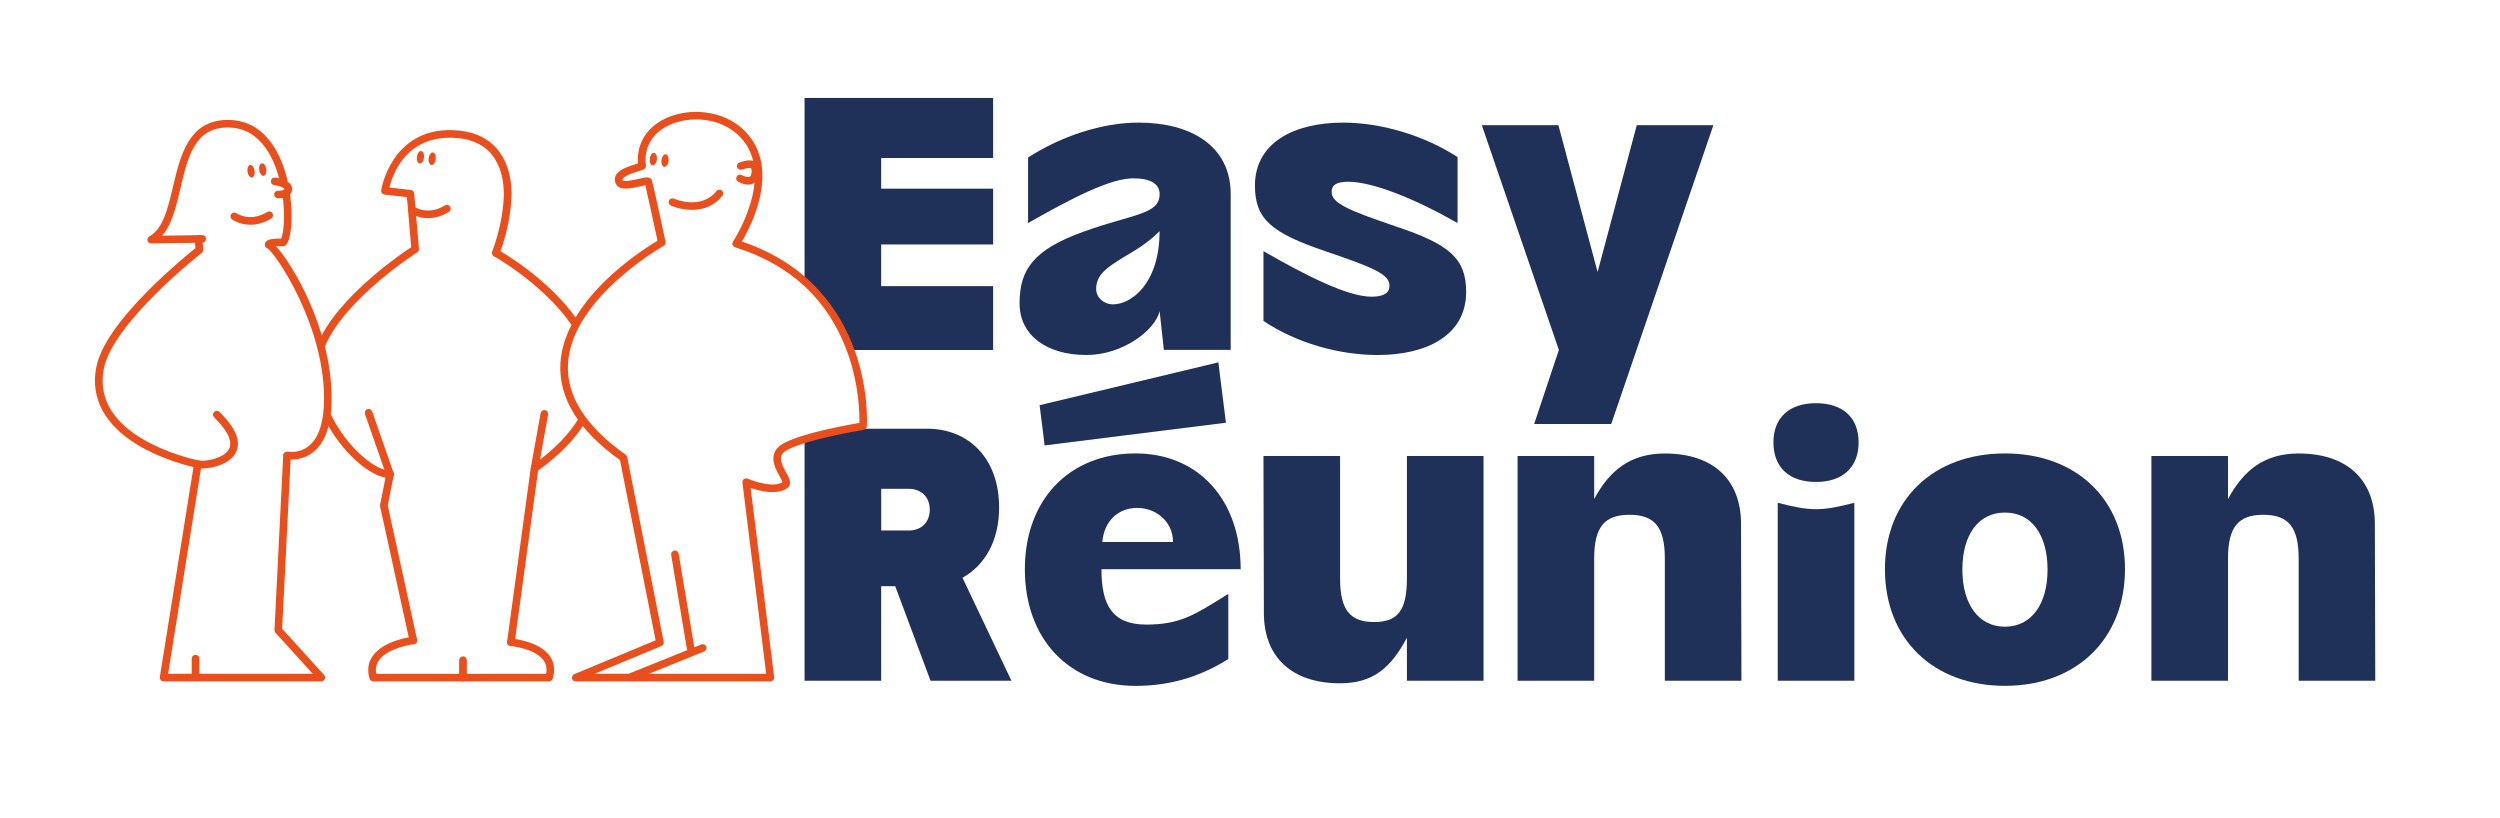
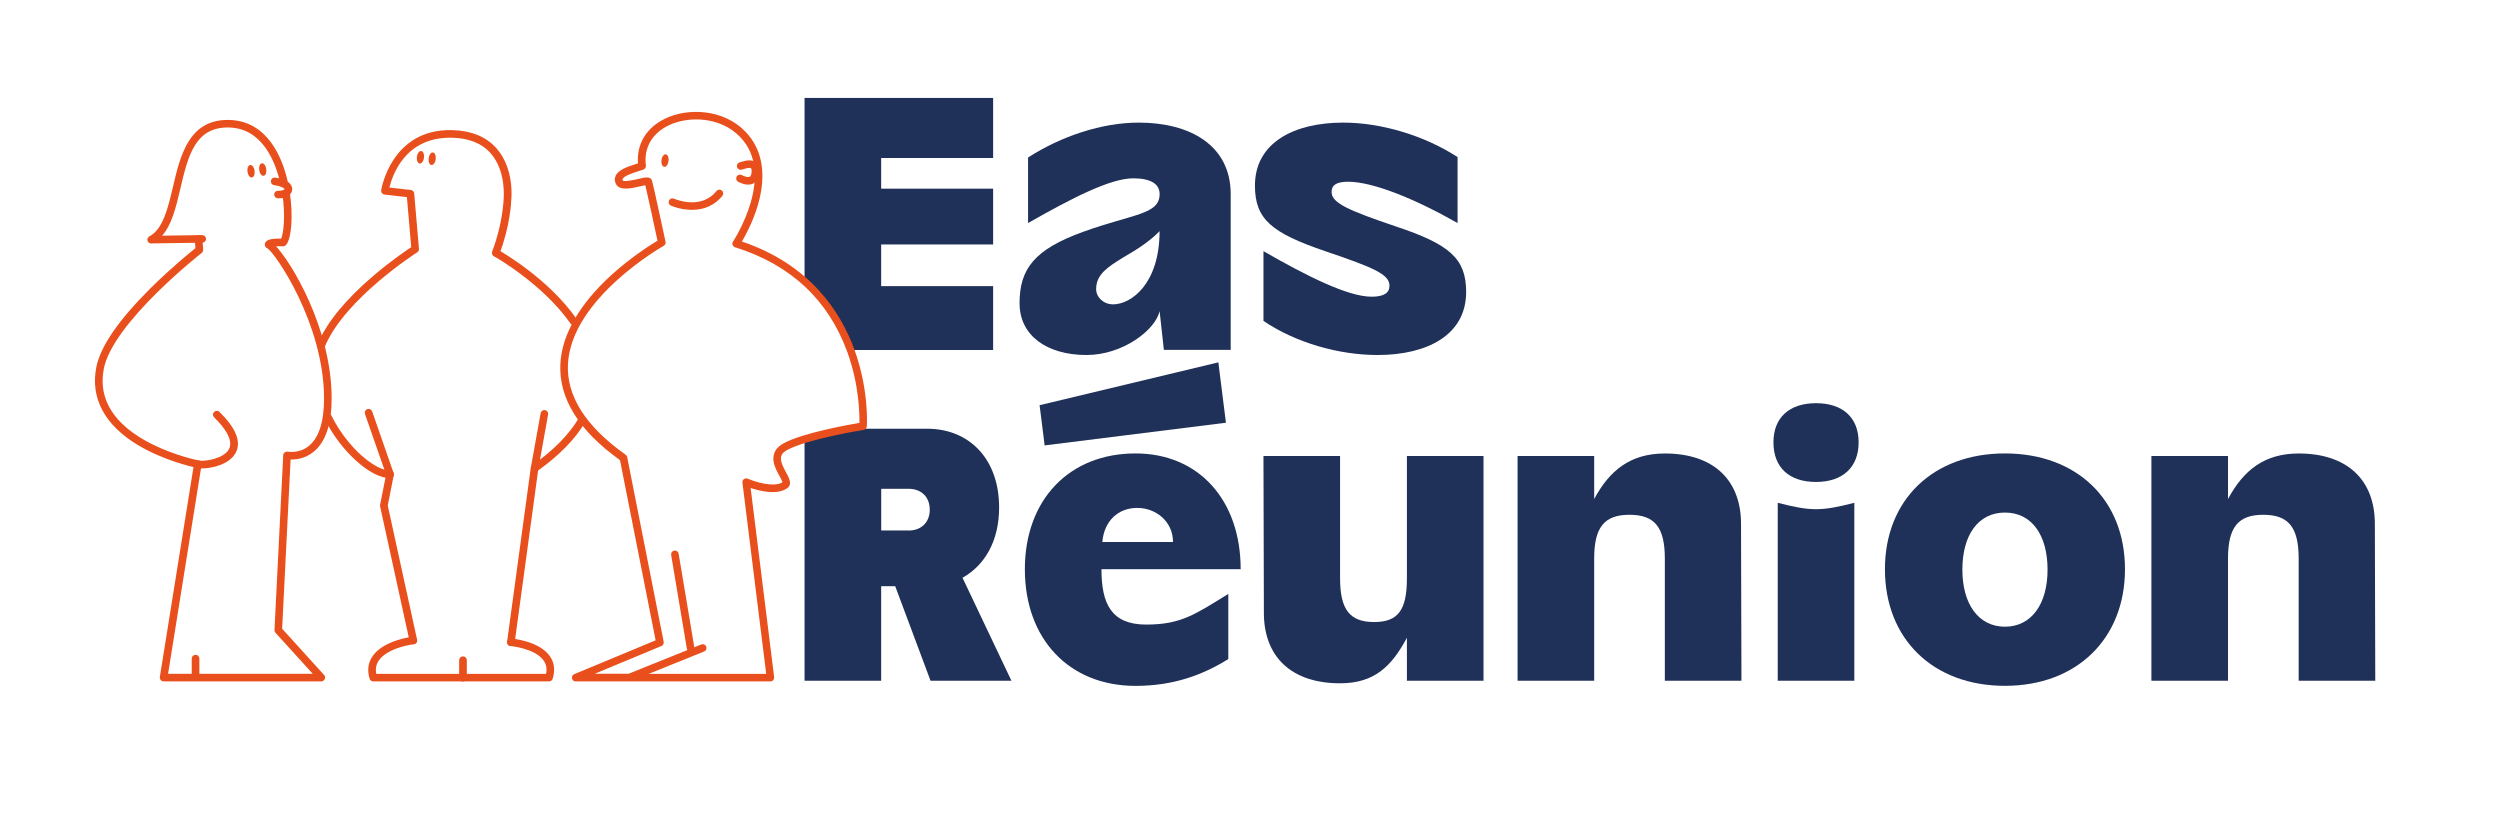
<svg xmlns="http://www.w3.org/2000/svg" id="Calque_1" viewBox="0 0 483.65 158.17">
  <defs>
    <style>.cls-1{fill:#e94f1c;stroke:#e94f1c;stroke-miterlimit:10;stroke-width:.3px;}.cls-2{fill:#1f3059;}</style>
  </defs>
  <path class="cls-1" d="m89.57,131.7c-.32,0-.59-.26-.59-.59v-3.39c0-.32.26-.59.59-.59s.59.26.59.59v3.39c0,.32-.26.59-.59.59Z" />
  <ellipse class="cls-1" cx="83.61" cy="30.71" rx="1.07" ry=".54" transform="translate(43.09 110.03) rotate(-83.11)" />
  <ellipse class="cls-1" cx="81.34" cy="30.43" rx="1.07" ry=".54" transform="translate(41.37 107.53) rotate(-83.11)" />
  <path class="cls-1" d="m106.22,131.68h-34.01c-.26,0-.49-.17-.56-.42-.47-1.54-.3-2.94.49-4.14,2.03-3.1,7.52-3.78,7.75-3.8.32-.04.61.19.65.51.04.32-.19.61-.51.65-.05,0-5.18.64-6.91,3.28-.53.81-.68,1.71-.45,2.75h33.1c.24-1.07.09-1.98-.45-2.77-1.67-2.46-6.49-2.9-6.54-2.91-.32-.03-.56-.31-.53-.63.03-.32.31-.55.63-.53.22.02,5.42.49,7.41,3.41.81,1.19.97,2.6.49,4.18-.07.25-.3.42-.56.42Z" />
  <path class="cls-1" d="m75.45,92.35c-3.73,0-9.46-5.21-12.51-11.37-.14-.29-.02-.64.26-.78.29-.14.64-.02.78.26,3.13,6.32,8.55,10.72,11.46,10.72.32,0,.59.26.59.59s-.26.59-.59.59Z" />
  <path class="cls-1" d="m62.23,67.23c-.08,0-.15-.02-.23-.05-.3-.13-.44-.47-.31-.77,1.72-4.04,5.33-8.42,10.73-13.02,3.33-2.83,6.35-4.88,7.29-5.49l-.85-9.9-4.46-.51c-.16-.02-.3-.1-.4-.23-.1-.13-.14-.29-.11-.44.02-.12,1.9-11.79,13.57-11.5,3.69.09,6.55,1.27,8.51,3.51,3.34,3.82,2.84,9.34,2.79,9.82-.01.42-.22,5.08-2.3,10.47-.12.3-.46.45-.76.34-.3-.12-.45-.45-.34-.76,2.05-5.34,2.22-10.06,2.22-10.11,0-.02,0-.03,0-.05,0-.05.57-5.43-2.51-8.95-1.73-1.98-4.3-3.03-7.65-3.1-.12,0-.25,0-.37,0-8.98,0-11.39,7.67-11.9,9.92l4.31.49c.28.03.49.25.52.53l.92,10.72c.02.22-.09.43-.27.54-.14.09-13.93,8.91-17.87,18.18-.09.22-.31.36-.54.36Z" />
-   <path class="cls-1" d="m82.82,42.06c-2.04,0-3.38-.94-3.47-1-.26-.19-.32-.55-.14-.82.19-.26.55-.32.81-.14.11.08,2.72,1.85,6.13-.23.28-.17.64-.08.8.19.17.28.08.64-.19.8-1.46.9-2.81,1.19-3.95,1.19Z" />
  <path class="cls-1" d="m79.96,124.49c-.27,0-.51-.19-.57-.46l-5.71-26.1c-.02-.08-.02-.16,0-.24l1.2-6.04c.06-.32.37-.52.69-.46.32.06.52.37.46.69l-1.17,5.92,5.68,25.98c.07.32-.13.63-.45.7-.04,0-.08.01-.13.01Z" />
  <path class="cls-1" d="m98.83,124.84s-.05,0-.08,0c-.32-.04-.54-.34-.5-.66l4.58-33.64c.02-.16.11-.31.24-.4,4.13-2.92,7.16-6,9.01-9.15.16-.28.52-.37.8-.21.28.16.37.52.21.8-1.9,3.24-4.97,6.39-9.13,9.36l-4.55,33.39c-.04.29-.29.51-.58.51Z" />
  <path class="cls-1" d="m111,62.79c-.18,0-.37-.09-.48-.25-5.4-7.74-14.73-13.01-14.82-13.06-.28-.16-.38-.51-.23-.8s.51-.38.8-.23c.39.22,9.66,5.45,15.21,13.41.18.27.12.63-.15.81-.1.07-.22.11-.33.11Z" />
  <path class="cls-1" d="m103.41,91.2s-.07,0-.1,0c-.32-.06-.53-.36-.47-.68l1.9-10.56c.06-.32.36-.53.68-.47.32.06.53.36.47.68l-1.9,10.56c-.05.28-.3.48-.58.48Z" />
  <path class="cls-1" d="m75.45,92.35c-.24,0-.47-.15-.55-.39l-4.15-11.92c-.11-.31.06-.64.36-.75.3-.11.64.05.75.36l4.15,11.92c.11.31-.06.64-.36.75-.06.02-.13.03-.19.03Z" />
  <path class="cls-1" d="m29.25,46.96c-.27,0-.5-.18-.57-.44-.07-.26.05-.53.29-.66,2.7-1.45,3.64-5.45,4.64-9.69,1.41-6.01,3.02-12.82,10.44-12.82.05,0,.11,0,.16,0,7.48.1,10.27,7.34,11.27,11.65.07.31-.12.63-.44.7-.32.07-.63-.12-.7-.44-.92-3.98-3.47-10.66-10.14-10.75-.05,0-.1,0-.15,0-6.5,0-7.86,5.79-9.3,11.92-.87,3.71-1.7,7.24-3.74,9.32l8.11-.12h0c.32,0,.58.26.59.58,0,.32-.25.59-.58.59l-9.88.14h0Z" />
  <path class="cls-1" d="m62.16,131.68h-30.51c-.17,0-.33-.08-.45-.21-.11-.13-.16-.3-.13-.47l6.62-41.3c.05-.32.35-.54.67-.49.32.05.54.35.49.67l-6.51,40.62h28.5l-7.44-8.19c-.1-.12-.16-.27-.15-.42l1.69-33.82c0-.17.09-.33.23-.43.14-.1.31-.14.48-.11.02,0,2.26.44,4.18-1.13,2-1.63,3.01-4.76,3.01-9.31,0-14.46-9.48-28.28-11.03-29.18-.25-.07-.43-.3-.43-.57,0-.21.09-.41.25-.56.45-.43,1.74-.5,2.85-.46.55-1.06.91-4.57.31-8.72-.05-.32.18-.62.49-.66.32-.05.62.18.66.49.63,4.36.31,8.69-.72,9.87-.12.13-.29.21-.47.2-.59-.03-1.21-.02-1.67.02,3.15,3.22,10.93,16.12,10.93,29.56,0,4.93-1.16,8.37-3.46,10.23-1.68,1.36-3.51,1.48-4.47,1.43l-1.65,32.95,8.16,8.99c.16.17.2.42.1.63-.09.21-.3.35-.53.35Zm-10.26-83.74h0,0Zm-.1-.03h0s0,0,0,0Z" />
  <path class="cls-1" d="m39.06,90.45c-.36,0-.68-.03-.92-.08-1.06-.22-6.58-1.49-11.47-4.45-6.32-3.83-9.05-8.96-7.89-14.86.78-3.96,4.3-9.08,10.45-15.19,3.93-3.91,7.74-7,8.73-7.79l-.12-1.81c-.02-.32.22-.6.55-.62.32-.02.6.22.62.54l.14,2.12c.01.19-.07.38-.22.5-.17.13-17.23,13.52-18.99,22.48-2.58,13.08,16.29,17.48,18.45,17.94,1.25.26,5.01-.35,6.03-2.25,1.02-1.91-1-4.51-2.89-6.35-.23-.23-.24-.6,0-.83s.6-.24.83,0c3.15,3.09,4.2,5.69,3.1,7.74-1.15,2.16-4.47,2.93-6.39,2.93Z" />
  <ellipse class="cls-1" cx="50.83" cy="32.81" rx=".54" ry="1.07" transform="translate(-4.05 7.34) rotate(-7.95)" />
  <ellipse class="cls-1" cx="48.56" cy="33.13" rx=".54" ry="1.07" transform="translate(-4.11 7.03) rotate(-7.95)" />
  <path class="cls-1" d="m37.83,131.4c-.32,0-.59-.26-.59-.59v-3.39c0-.32.26-.59.59-.59s.59.26.59.59v3.39c0,.32-.26.59-.59.59Z" />
-   <path class="cls-1" d="m48.45,43.33c-2.04,0-3.38-.94-3.47-1-.26-.19-.32-.55-.14-.82.19-.26.55-.32.81-.14.11.08,2.72,1.85,6.13-.23.28-.17.64-.08.8.19.17.28.08.64-.19.8-1.46.9-2.81,1.19-3.95,1.19Z" />
  <path class="cls-1" d="m53.97,38.21c-.08,0-.15,0-.23,0-.32-.02-.57-.29-.55-.61.02-.32.29-.58.61-.55.95.05,1.41-.31,1.42-.46,0-.1-.33-.66-2.17-.92-.32-.05-.54-.34-.5-.66s.34-.54.66-.5c3.1.44,3.21,1.79,3.17,2.19-.09.9-1.09,1.52-2.42,1.52Z" />
  <path class="cls-2" d="m192.13,30.56v-11.61h-36.48v35.96c2.59,2.28,7.3,7.04,9.25,12.8h27.23v-12.35h-21.66v-8.07h21.66v-10.79h-21.66v-5.93h21.66Z" />
  <path class="cls-2" d="m197.24,58.72c0-6.67,2.8-10.46,12.44-13.92,9.63-3.46,14.66-3.29,14.66-7.25,0-1.98-1.73-3.05-5.11-3.05-4.45,0-11.94,3.87-20.34,8.65v-12.68c6.42-4.12,14.25-6.75,21.41-6.75,9.88,0,17.79,4.36,17.79,13.83v30.14h-12.93l-.82-7.49c-.82,3.62-7.08,8.48-14.16,8.48-7.66,0-12.93-3.79-12.93-9.96Zm27.09-14c-2.14,2.22-4.94,3.87-7.08,5.11-2.88,1.81-5.19,3.21-5.19,6.09,0,1.56,1.4,2.96,3.29,2.96,3.46,0,8.98-3.95,8.98-14.16Z" />
  <path class="cls-2" d="m244.43,62.1v-13.51c8.32,4.78,16.31,8.81,20.92,8.81,2.39,0,3.46-.74,3.46-2.14,0-2.22-3.21-3.54-12.44-6.67-10.38-3.54-13.59-6.18-13.59-12.68,0-8.32,7.58-12.19,17.05-12.19,7.49,0,15.81,2.55,22.15,6.67v12.76c-8.4-4.78-16.47-7.99-21.16-7.99-2.31,0-3.21.66-3.21,1.98,0,2.14,3.21,3.54,12.44,6.67,10.38,3.46,13.59,6.18,13.59,12.68,0,8.4-7.66,12.19-17.13,12.19-7.41,0-15.73-2.31-22.07-6.59Z" />
-   <path class="cls-2" d="m301.58,67.7l-14.91-43.48h14.82l7.58,28.41,7.58-28.41h14.82l-19.76,57.81h-14.91l4.78-14.33Z" />
  <path class="cls-2" d="m186.21,111.77c4.28-2.39,7.08-7.08,7.08-13.59,0-9.47-5.85-15.24-13.92-15.24h-12.34c.02.06.03.08.03.08,0,0-7.19.4-11.41,1.77v46.9h14.82v-18.28h2.72l6.83,18.28h15.65l-9.47-19.93Zm-10.46-9.14h-5.27v-8.07h5.27c2.47,0,4.12,1.56,4.12,4.04s-1.65,4.04-4.12,4.04Z" />
  <path class="cls-2" d="m198.27,110.12c0-13.42,8.56-22.4,21.41-22.4,12.19,0,20.34,8.98,20.34,22.4h-26.93c0,6.67,1.89,10.71,8.65,10.71s9.47-1.98,15.89-5.93v12.6c-5.02,3.13-10.71,5.19-17.95,5.19-12.85,0-21.41-9.06-21.41-22.56Zm21.74-11.86c-3.71,0-6.42,2.55-6.75,6.59h13.67c0-3.95-3.29-6.59-6.92-6.59Z" />
  <polygon class="cls-2" points="201.12 78.39 201.36 80.3 201.86 84.26 202.09 86.17 237.17 81.78 236.93 79.87 235.94 72.01 235.71 70.1 201.12 78.39" />
  <path class="cls-2" d="m244.51,118.36l-.08-30.14h14.82v23.64c0,6.09,1.89,8.48,6.59,8.48s6.34-2.39,6.34-8.48v-23.64h14.82v43.48h-14.82v-8.32c-2.96,5.52-6.26,8.81-12.93,8.81-9.39,0-14.82-5.11-14.74-13.83Z" />
  <path class="cls-2" d="m293.59,88.22h14.82v8.32c2.96-5.52,7-8.81,13.67-8.81,9.39,0,14.82,5.11,14.74,13.83l.08,30.14h-14.82v-23.63c0-6.09-1.98-8.48-6.84-8.48s-6.83,2.39-6.83,8.48v23.63h-14.82v-43.48Z" />
  <path class="cls-2" d="m343.09,85.58c0-4.78,3.05-7.58,8.24-7.58s8.24,2.8,8.24,7.58-3.05,7.66-8.24,7.66-8.24-2.8-8.24-7.66Zm15.65,11.69v34.42h-14.82v-34.42c6.42,1.65,8.4,1.65,14.82,0Z" />
  <path class="cls-2" d="m364.66,110.12c0-13.42,9.31-22.4,23.22-22.4s23.22,8.98,23.22,22.4-9.31,22.56-23.22,22.56-23.22-9.06-23.22-22.56Zm31.46.08c0-6.67-3.05-11.04-8.24-11.04s-8.24,4.36-8.24,11.04,3.13,11.04,8.24,11.04,8.24-4.36,8.24-11.04Z" />
  <path class="cls-2" d="m416.21,88.22h14.82v8.32c2.96-5.52,7-8.81,13.67-8.81,9.39,0,14.82,5.11,14.74,13.83l.08,30.14h-14.82v-23.63c0-6.09-1.98-8.48-6.84-8.48s-6.83,2.39-6.83,8.48v23.63h-14.82v-43.48Z" />
  <path class="cls-1" d="m149.06,131.68h-37.69c-.28,0-.52-.2-.57-.47-.05-.27.09-.55.35-.65l15.86-6.59-6.93-35.04c-8-5.71-11.87-11.96-11.52-18.58.3-5.59,3.72-11.5,9.9-17.11,3.87-3.5,7.72-5.89,8.91-6.6-.86-4-2.07-9.58-2.41-10.97-.3.04-.79.15-1.18.24-1.74.4-3.91.89-4.52-.45-.21-.46-.22-.94-.03-1.37.52-1.16,2.36-1.74,3.83-2.21.19-.06.36-.11.52-.17-.32-3.76,1.55-6.89,5.18-8.64,4.27-2.06,11.1-1.89,15.34,2.5,3.27,3.38,4.09,8.25,2.36,14.1-.96,3.27-2.45,5.95-3.16,7.14,13.39,4.44,19.27,13.76,21.85,20.87,2.84,7.82,2.41,14.51,2.39,14.8-.02.27-.22.49-.49.54-.11.02-10.85,1.74-14.85,3.91-1.23.67-1.32,1.41-1.27,1.99.08.82.57,1.72,1,2.52.59,1.08,1.2,2.2.32,2.85-1.97,1.46-5.52.48-7.21-.11l4.58,36.84c.02.17-.03.33-.14.46-.11.13-.27.2-.44.2Zm-24.3-1.17h23.64l-4.62-37.16c-.03-.21.06-.41.23-.54.17-.13.39-.15.58-.07,1.35.59,5.23,1.85,6.95.63,0-.25-.37-.92-.62-1.37-.49-.9-1.04-1.91-1.14-2.97-.12-1.33.51-2.38,1.88-3.13,3.72-2.02,12.57-3.59,14.75-3.96.04-1.64,0-7.44-2.35-13.9-3.7-10.14-11.03-16.98-21.81-20.35-.18-.06-.32-.19-.38-.36s-.04-.37.07-.52c.09-.13,8.54-13,1.34-20.43-3.86-3.99-10.09-4.14-13.99-2.26-3.29,1.59-4.93,4.47-4.48,7.91.03.27-.12.52-.36.62-.27.11-.61.22-1.01.34-1.05.33-2.81.89-3.12,1.57-.04.09-.07.21.02.41.21.47,2.38-.02,3.19-.21,1.38-.32,2.21-.51,2.46.22.21.6,2.22,9.95,2.62,11.82.05.25-.06.51-.29.63-.18.1-17.91,10.16-18.59,22.96-.33,6.24,3.44,12.2,11.22,17.7.12.09.21.22.24.36l7.06,35.74c.05.27-.09.55-.35.65l-13.59,5.65h7.33l14.09-5.67c.3-.12.64.02.76.32.12.3-.02.64-.32.76l-11.39,4.59Z" />
  <path class="cls-1" d="m133.88,40.45c-.18,0-.36,0-.55-.02-1.94-.11-3.42-.76-3.48-.79-.3-.13-.43-.48-.3-.77.13-.3.48-.43.77-.3.23.1,5.35,2.3,8.41-1.52.2-.25.57-.29.82-.09.25.2.29.57.09.82-1.4,1.75-3.39,2.67-5.76,2.67Z" />
  <path class="cls-1" d="m144.74,35.57c-.9,0-1.76-.48-1.88-.55-.28-.16-.37-.52-.21-.8.16-.28.52-.37.8-.21.35.2,1.22.54,1.67.31.22-.11.36-.4.42-.86.06-.52,0-.89-.16-1.03-.3-.25-1.19.02-1.67.17-.09.03-.18.05-.26.08-.31.09-.63-.09-.72-.4-.09-.31.09-.63.4-.72.07-.02.15-.05.24-.07.78-.24,1.97-.6,2.75.05.49.4.68,1.1.57,2.05-.12,1.09-.64,1.57-1.05,1.78-.29.15-.6.2-.91.2Z" />
  <path class="cls-1" d="m133.61,125.97c-.28,0-.53-.2-.58-.49l-3.04-18.15c-.05-.32.16-.62.48-.67.32-.05.62.16.67.48l3.04,18.15c.05.32-.16.62-.48.67-.03,0-.07,0-.1,0Z" />
  <ellipse class="cls-1" cx="128.66" cy="31.06" rx="1.07" ry=".54" transform="translate(82.38 155.07) rotate(-83.11)" />
-   <ellipse class="cls-1" cx="126.39" cy="30.79" rx="1.07" ry=".54" transform="translate(80.66 152.57) rotate(-83.11)" />
</svg>